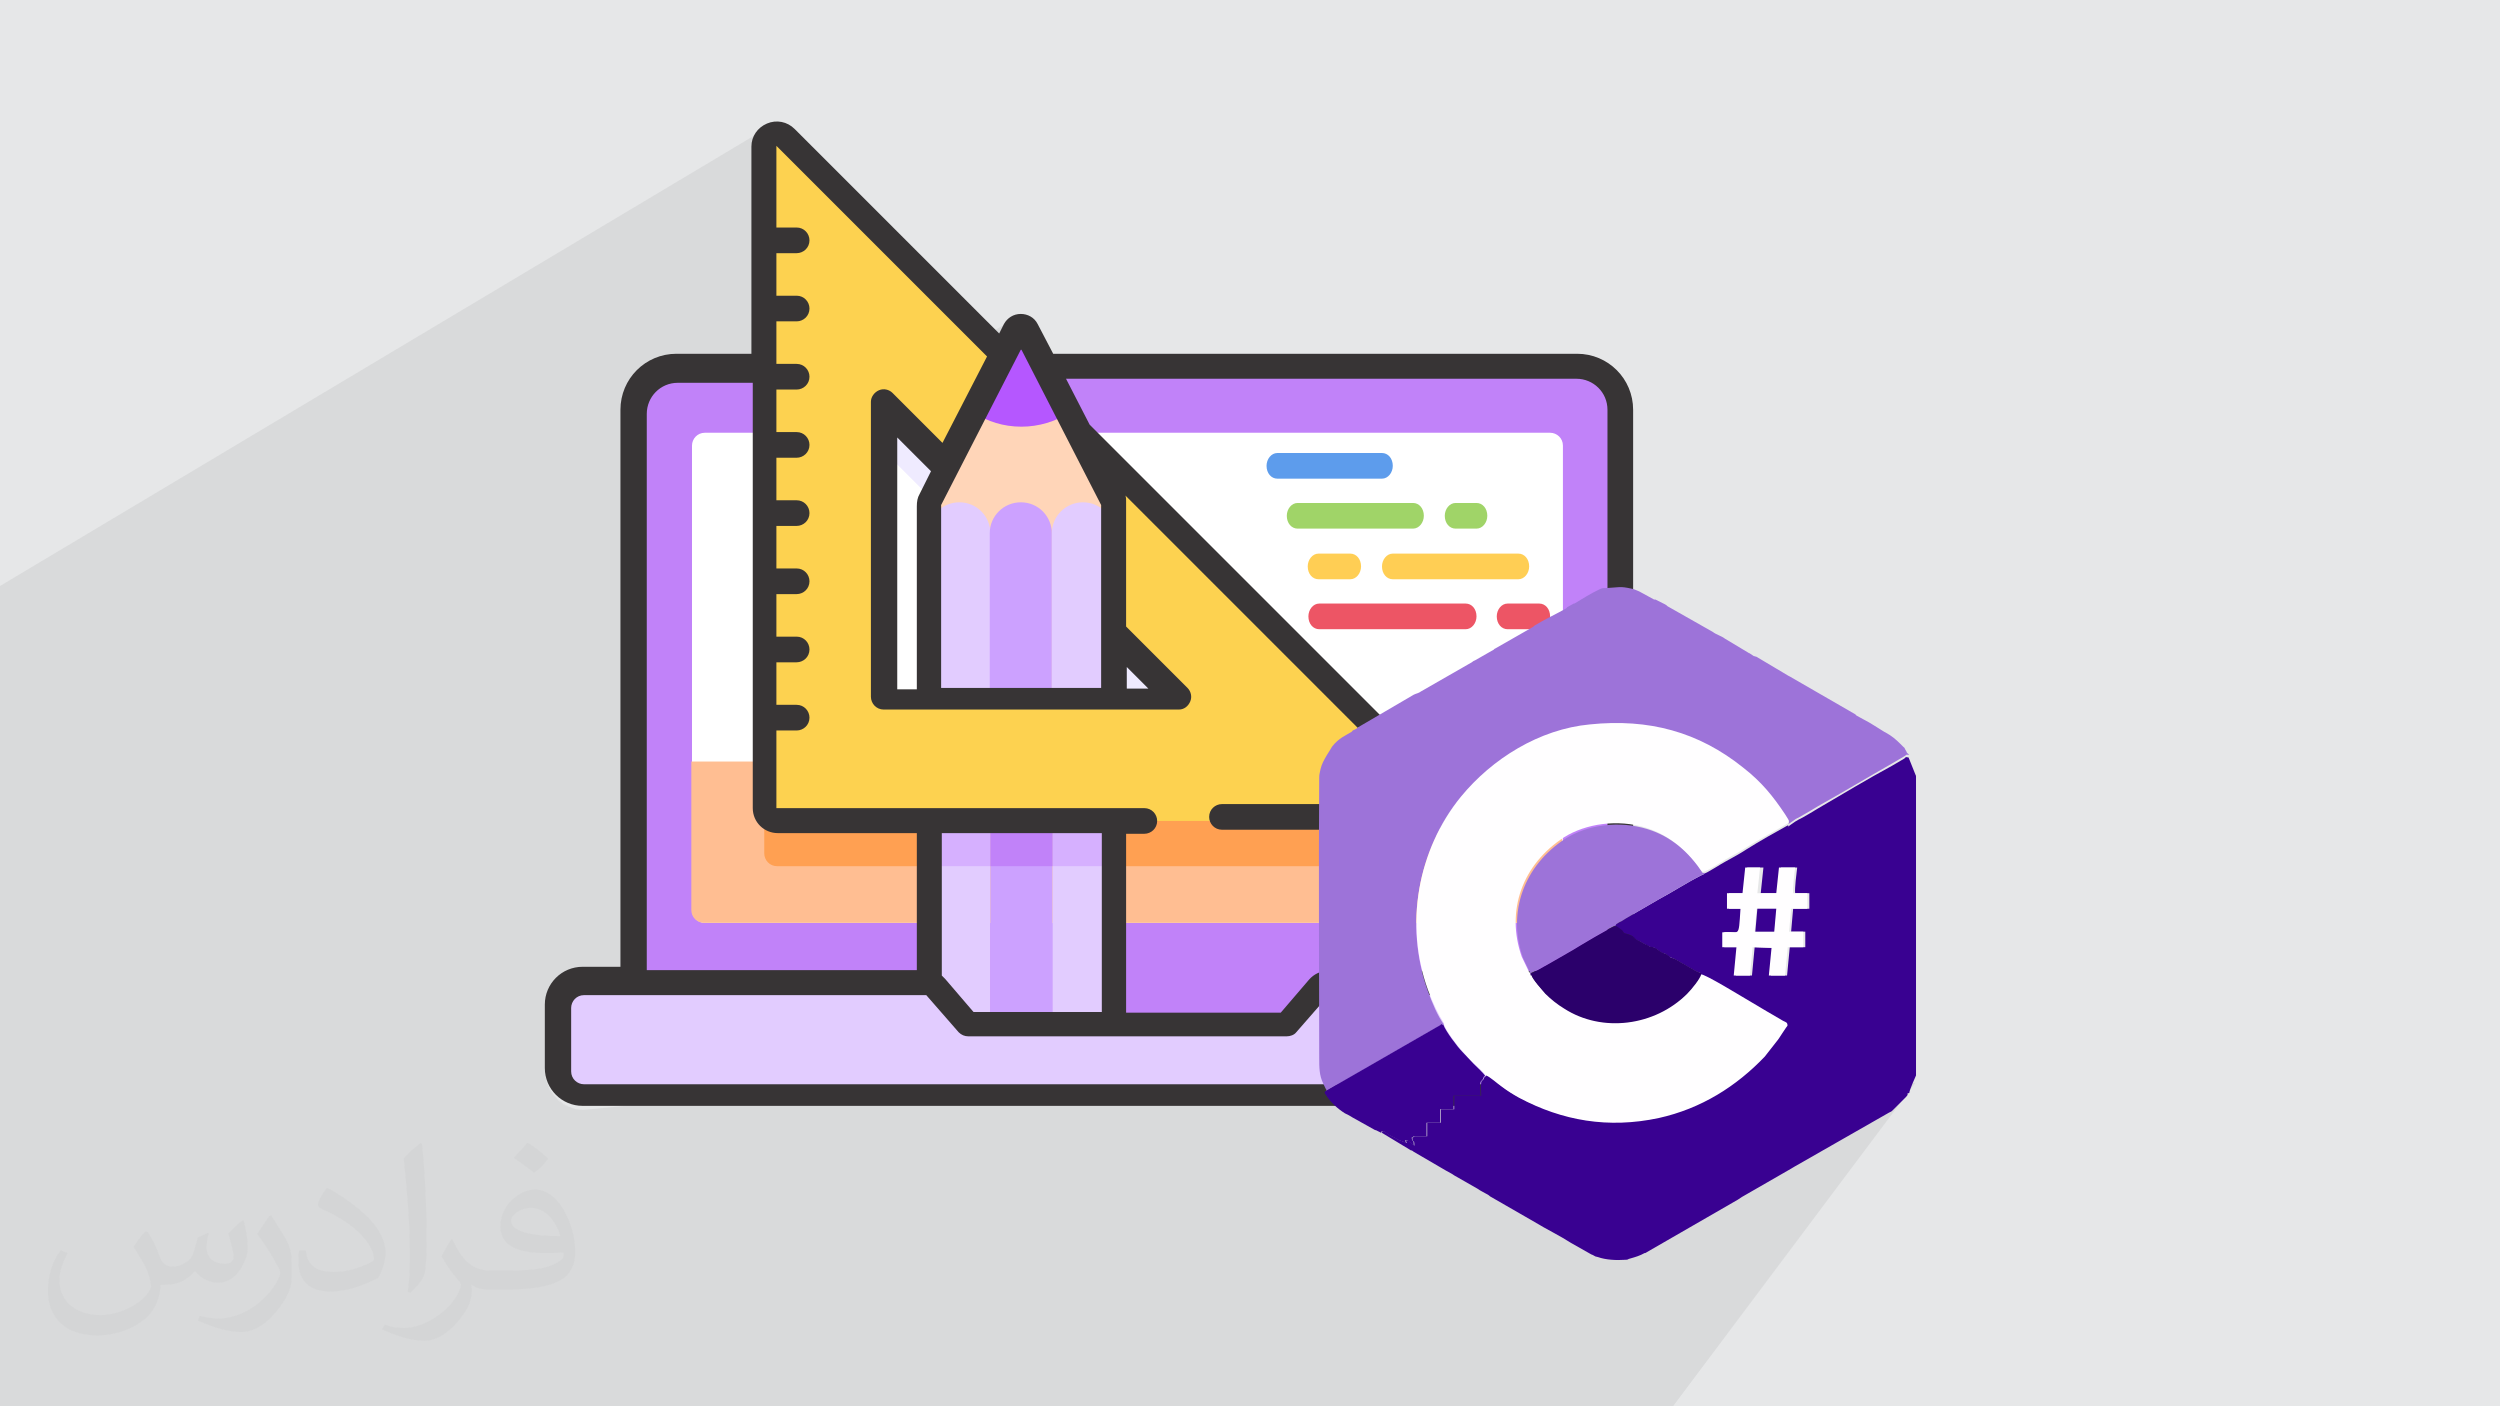
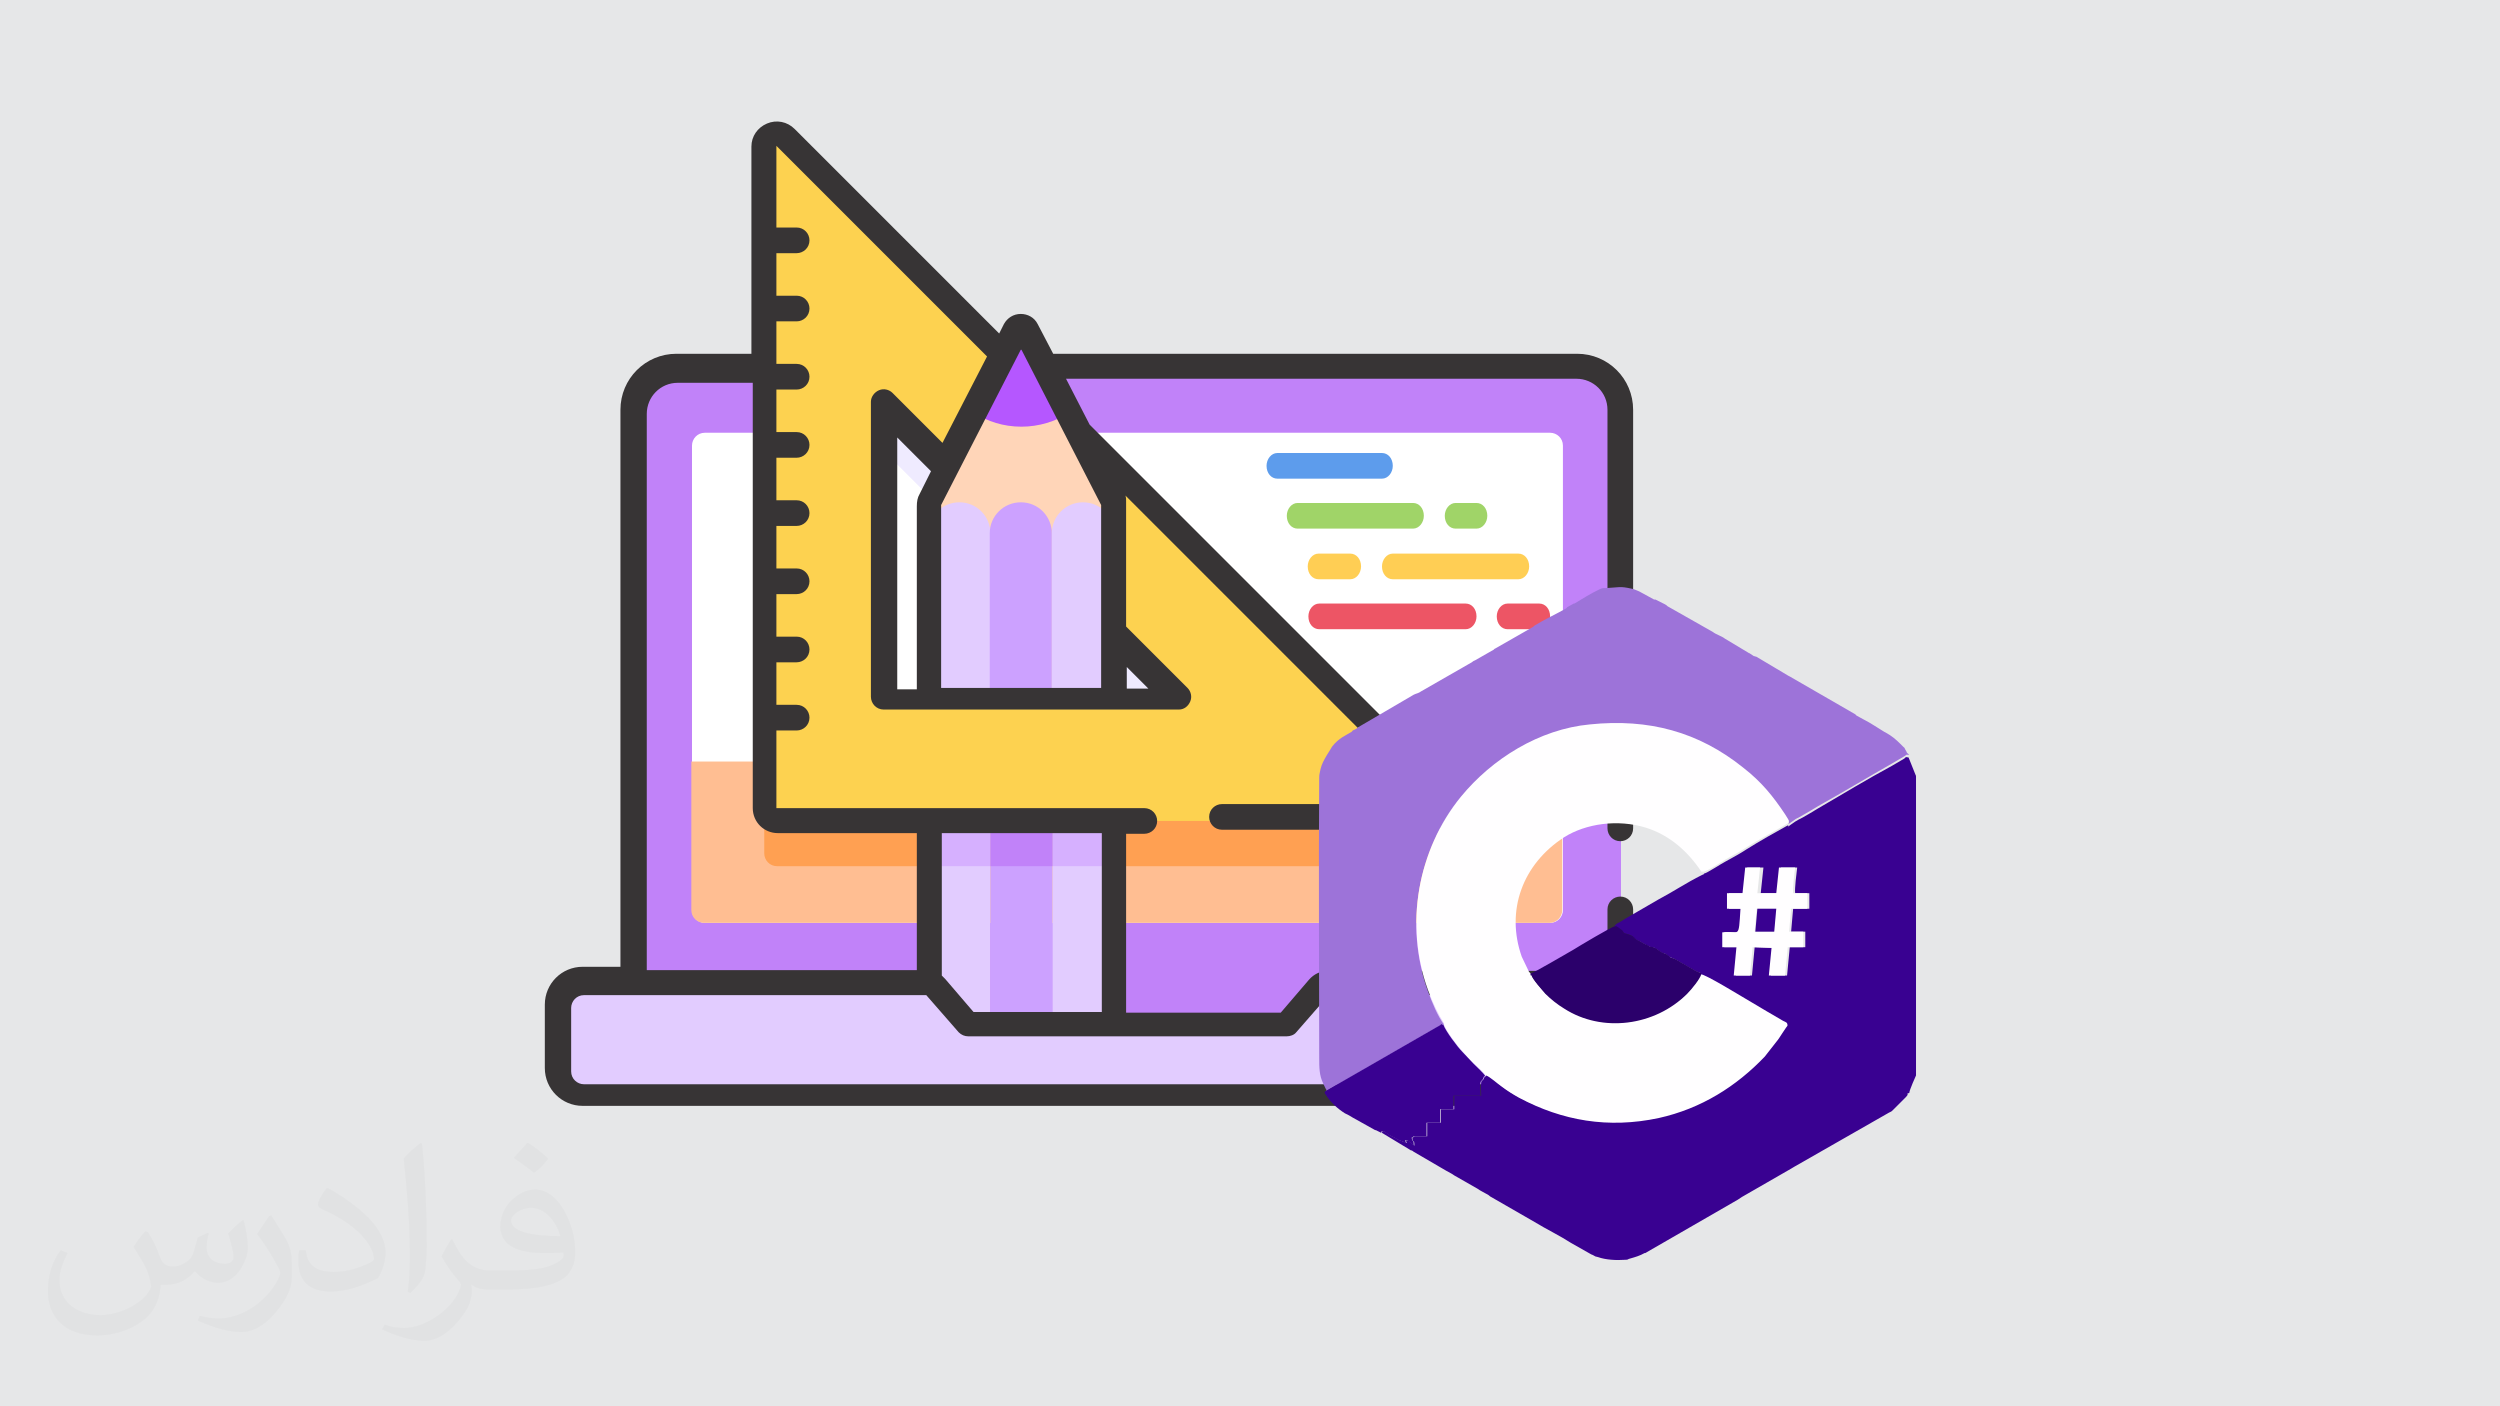
<svg xmlns="http://www.w3.org/2000/svg" xml:space="preserve" width="3.703in" height="2.083in" version="1.1" style="shape-rendering:geometricPrecision; text-rendering:geometricPrecision; image-rendering:optimizeQuality; fill-rule:evenodd; clip-rule:evenodd" viewBox="0 0 3703 2083" enable-background="new 0 0 64 64">
  <defs>
    <style type="text/css">
   
    .fil14 {fill:#373435}
    .fil22 {fill:#2B006B}
    .fil21 {fill:#390191}
    .fil15 {fill:#5D9CEC}
    .fil19 {fill:#9D73D9}
    .fil16 {fill:#A0D468}
    .fil13 {fill:#B557FF}
    .fil3 {fill:#C182F9}
    .fil9 {fill:#CCA1FF}
    .fil10 {fill:#D6B0FF}
    .fil8 {fill:#E2CCFF}
    .fil0 {fill:#E6E7E8}
    .fil18 {fill:#ED5565}
    .fil7 {fill:#EFEBFF}
    .fil11 {fill:#FDD250}
    .fil6 {fill:#FFA052}
    .fil5 {fill:#FFBE92}
    .fil17 {fill:#FFCE54}
    .fil12 {fill:#FFD5B8}
    .fil20 {fill:#FFFEFF}
    .fil4 {fill:white}
    .fil2 {fill:#373435;fill-opacity:0.031}
    .fil1 {fill:#373435;fill-opacity:0.078}
   
  </style>
  </defs>
  <g id="Layer_x0020_1">
    <polygon class="fil0" points="0,0 3703,0 3703,2083 0,2083 " />
-     <polygon class="fil1" points="998,2083 16,2083 0,2083 0,2011 0,1925 0,1922 0,1890 0,1340 0,1331 0,1326 0,1174 0,1147 0,1102 0,888 0,868 1132,192 1127,195 1123,199 1120,203 1117,208 1115,213 1114,218 1114,224 1114,531 920,642 920,804 1498,475 1495,477 1492,480 1490,483 1488,486 1481,501 920,819 920,1438 808,1497 808,1588 809,1599 813,1610 818,1619 825,1627 833,1634 842,1639 853,1643 864,1644 2073,1527 2837,1604 2478,2083 1505,2083 " />
    <g id="_1951719236080">
      <path class="fil0" d="M808 1588l1 11c-1,-4 -1,-7 -1,-11zm1 11l3 10c-1,-3 -3,-7 -3,-10zm3 10l5 10c-2,-3 -4,-6 -5,-10zm5 10l7 8c-3,-3 -5,-5 -7,-8zm7 8l8 7c-3,-2 -6,-4 -8,-7zm8 7l9 5c-3,-1 -7,-3 -9,-5zm9 5l10 3c-4,-1 -7,-2 -10,-3zm10 3l11 1c-4,0 -8,0 -11,-1z" />
      <path class="fil0" d="M1114 531l-194 112 0 -29c0,-46 37,-83 83,-83l111 0z" />
      <polygon class="fil0" points="920,809 1474,494 1481,501 920,819 " />
      <path class="fil0" d="M920 804l551 -313 3 3 -554 314 0 -5zm578 -328l-3 2c1,-1 2,-2 3,-2zm-3 2l-3 3c1,-1 2,-2 3,-3zm-3 3l-2 3c1,-1 2,-2 2,-3zm-2 3l-2 3c1,-1 1,-2 2,-3z" />
      <path class="fil0" d="M957 545l-12 10c4,-4 8,-7 12,-10zm-12 10l-10 12c3,-4 6,-9 10,-12zm-10 12l-8 14c2,-5 5,-10 8,-14zm-8 14l-5 16c1,-5 3,-11 5,-16zm-5 16l-2 17c0,-6 1,-11 2,-17z" />
      <path class="fil0" d="M920 1438l-112 59 0 -3c0,-31 25,-56 56,-56l56 0z" />
      <path class="fil0" d="M1132 192l-4 3c1,-1 3,-2 4,-3zm-4 3l-4 4c1,-1 3,-3 4,-4zm-4 4l-3 4c1,-2 2,-3 3,-4zm-3 4l-3 5c1,-2 2,-3 3,-5zm-3 5l-2 5c1,-2 1,-3 2,-5zm-2 5l-1 5c0,-2 1,-4 1,-5zm-1 5l0 6c0,-2 0,-4 0,-6z" />
      <path class="fil0" d="M834 1447l9 -5 -9 5 1 -1zm-1 1l-8 7c3,-3 5,-5 8,-7zm-8 7l-7 8c2,-3 4,-6 7,-8zm-7 8l-5 10c1,-3 3,-7 5,-10zm-5 10l-3 11c1,-4 2,-7 3,-11zm-3 11l-1 11c0,-4 0,-8 1,-11z" />
    </g>
    <path class="fil2" d="M219 1825c7,11 12,21 16,32 3,7 5,19 21,19 5,0 11,-1 17,-5 7,-3 12,-9 14,-17l6 -21 15 -7 1 1c-2,8 -3,15 -3,21 0,18 15,24 27,24 7,0 13,-3 13,-10 0,-8 -4,-22 -8,-35 7,-7 14,-14 22,-20l1 1c4,15 6,30 6,40 0,10 -4,20 -8,27 -7,14 -20,25 -36,25 -12,0 -25,-6 -34,-17l-1 0c-9,11 -22,20 -43,20l-7 0c-1,14 -4,24 -9,33 -13,25 -50,42 -85,42 -49,0 -73,-28 -73,-66 0,-23 7,-45 19,-60l10 4c-7,14 -12,27 -12,40 0,35 29,52 61,52 30,0 68,-20 75,-42 -3,-25 -12,-36 -26,-59 4,-7 10,-15 17,-23l1 0 0 0 0 0 0 0 0 0zm563 -132c10,6 20,14 30,23 -6,8 -12,15 -21,21 -10,-8 -20,-15 -30,-22 7,-8 14,-15 20,-22l0 0zm5 96c-17,0 -30,11 -30,19 0,17 33,23 73,23 -5,-20 -22,-42 -43,-42zm-37 93c22,0 41,-1 55,-4 16,-4 30,-12 30,-18 0,-2 0,-3 -1,-5 -9,1 -19,1 -29,1 -29,0 -52,-7 -60,-23 -2,-4 -4,-10 -4,-15 0,-16 7,-32 19,-42 10,-9 21,-14 33,-14 20,0 37,17 48,42 6,14 11,30 11,51 0,14 -4,25 -12,34 -16,15 -45,21 -90,21l-21 0 0 0 -5 0c-11,0 -19,-2 -25,-7l-1 0c0,3 1,5 1,7 0,10 -3,23 -10,33 -20,30 -42,43 -60,43 -19,0 -42,-7 -63,-17l4 -7c7,3 16,5 29,5 34,0 78,-33 84,-64 -1,-3 -3,-6 -7,-10 -10,-12 -16,-22 -22,-32 5,-10 10,-18 14,-25l2 0c14,29 28,46 57,46l4 0 0 0 21 0 0 0 0 0 0 0 0 0zm-146 31c2,-14 3,-29 3,-43l0 -21c0,-39 -5,-96 -9,-133 7,-8 17,-17 25,-23l2 1c5,47 7,101 7,151 0,13 -1,26 -2,35 -1,12 -8,21 -22,35l-3 -1 0 0 0 0 0 0 0 0zm-151 -62c1,18 10,33 41,33 20,0 36,-5 55,-14 3,-2 5,-3 5,-5 0,-12 -9,-27 -24,-41 -14,-13 -34,-25 -51,-32 -6,-3 -8,-5 -8,-8 0,-5 7,-17 13,-24l2 0c20,11 43,27 60,44 15,16 25,33 25,51 0,13 -4,26 -11,38 -22,11 -46,20 -70,20 -29,0 -48,-13 -48,-45 0,-3 0,-9 1,-16l10 0 0 0 0 0 0 0 0 0zm-52 -52l18 29c7,11 13,22 13,41l0 24c0,19 -12,39 -32,60 -15,14 -29,20 -42,20 -19,0 -40,-6 -65,-17l3 -7c8,2 17,4 28,4 35,0 72,-26 88,-58 2,-4 3,-7 3,-9 0,-4 -2,-8 -4,-11 -9,-17 -19,-33 -30,-47 6,-9 12,-18 18,-27l2 0 0 0 0 0 0 0 0 0z" />
    <path class="fil3" d="M2401 1545l-1462 0 0 -931c0,-35 29,-64 64,-64l1334 0c35,0 64,29 64,64l0 931 0 0z" />
    <path class="fil4" d="M2296 1367l-1252 0c-10,0 -19,-8 -19,-19l0 -688c0,-10 8,-19 19,-19l1252 0c10,0 19,8 19,19l0 688c0,10 -8,19 -19,19z" />
    <path class="fil5" d="M2314 1128l0 220c0,10 -8,19 -19,19l-1252 0c-10,0 -19,-8 -19,-19l0 -220 1289 0z" />
    <path class="fil6" d="M2138 1251l-123 -123 -883 0 0 136c0,10 8,19 19,19l974 0c17,0 25,-20 13,-32z" />
    <path class="fil7" d="M1132 245l0 883 883 0 -883 -883zm177 423l437 437 -437 0 0 -437z" />
    <polygon class="fil8" points="1376,1216 1467,1216 1467,1545 1376,1545 " />
    <polygon class="fil9" points="1467,1216 1559,1216 1559,1545 1467,1545 " />
    <polygon class="fil8" points="1559,1216 1650,1216 1650,1545 1559,1545 " />
    <polygon class="fil10" points="1559,1216 1650,1216 1650,1283 1559,1283 " />
    <polygon class="fil10" points="1376,1216 1467,1216 1467,1283 1376,1283 " />
    <path class="fil8" d="M2513 1494l0 94c0,21 -17,37 -37,37l-1611 0c-21,0 -37,-17 -37,-37l0 -94c0,-21 17,-37 37,-37l507 0c5,0 11,2 14,6l48 55 472 0 48 -55c4,-4 9,-6 14,-6l507 0c21,0 37,17 37,37l0 0z" />
    <path class="fil11" d="M2125 1216l-974 0c-10,0 -19,-8 -19,-19l0 -974c0,-17 20,-25 32,-13l974 974c12,12 3,32 -13,32zm-815 -177l437 0 -437 -437 0 437z" />
    <polygon class="fil3" points="1467,1216 1559,1216 1559,1283 1467,1283 " />
    <path class="fil12" d="M1650 1039l-274 0 0 -290c0,-3 1,-6 2,-9l126 -245c4,-7 14,-7 17,0l126 245c1,3 2,6 2,9l0 290z" />
    <path class="fil8" d="M1376 1039l91 0 0 -249c0,-25 -20,-46 -46,-46 -25,0 -46,20 -46,46l0 249z" />
    <path class="fil9" d="M1467 1039l91 0 0 -249c0,-25 -20,-46 -46,-46 -25,0 -46,20 -46,46l0 249z" />
    <path class="fil8" d="M1559 1039l91 0 0 -249c0,-25 -20,-46 -46,-46 -25,0 -46,20 -46,46l0 249z" />
    <path class="fil13" d="M1582 612c-18,12 -43,20 -69,20 -27,0 -51,-8 -69,-20l60 -117c4,-7 14,-7 17,0l60 117z" />
    <path class="fil14" d="M2475 1438l-56 0 0 -91c0,-10 -8,-19 -19,-19 -10,0 -19,8 -19,19l0 91 -414 0c-11,0 -21,5 -28,13l-42 49 -229 0 0 -265 27 0c10,0 19,-8 19,-19 0,-10 -8,-19 -19,-19l-46 0c0,0 0,0 0,0 0,0 0,0 0,0l-274 0c0,0 0,0 0,0 0,0 0,0 0,0l-225 0 0 -115 30 0c10,0 19,-8 19,-19 0,-10 -8,-19 -19,-19l-30 0 0 -63 30 0c10,0 19,-8 19,-19 0,-10 -8,-19 -19,-19l-30 0 0 -63 30 0c10,0 19,-8 19,-19 0,-10 -8,-19 -19,-19l-30 0 0 -63 30 0c10,0 19,-8 19,-19 0,-10 -8,-19 -19,-19l-30 0 0 -63 30 0c10,0 19,-8 19,-19 0,-10 -8,-19 -19,-19l-30 0 0 -63 30 0c10,0 19,-8 19,-19 0,-10 -8,-19 -19,-19l-30 0 0 -63 30 0c10,0 19,-8 19,-19 0,-10 -8,-19 -19,-19l-30 0 0 -63 30 0c10,0 19,-8 19,-19 0,-10 -8,-19 -19,-19l-30 0 0 -121 312 312 -66 128 -74 -74c-5,-5 -13,-7 -20,-4 -7,3 -12,10 -12,17l0 437c0,10 8,19 19,19l63 0c1,0 3,0 4,0l274 0c1,0 3,0 4,0l92 0c8,0 14,-5 17,-12 3,-7 1,-15 -4,-20l-91 -91 0 -186c0,-3 0,-5 -1,-8l457 457 -314 0c-10,0 -19,8 -19,19 0,10 8,19 19,19l314 0c15,0 29,-9 34,-23 6,-14 3,-30 -8,-41l-536 -536 -35 -68 756 0c25,0 46,20 46,46l0 620c0,10 8,19 19,19 10,0 19,-8 19,-19l0 -620c0,-46 -37,-83 -83,-83l-776 0 -23 -44c-5,-10 -15,-15 -25,-15 -11,0 -20,6 -25,15l-7 14 -303 -303c-11,-11 -27,-14 -41,-8 -14,6 -23,19 -23,34l0 307 -111 0c-46,0 -83,37 -83,83l0 825 -56 0c-31,0 -56,25 -56,56l0 94c0,31 25,56 56,56l1611 0c31,0 56,-25 56,-56l0 -94c0,-31 -25,-56 -56,-56zm-1147 -791l51 51 -17 34c-3,5 -4,11 -4,18l0 271 -29 0 0 -373zm373 373l-32 0 0 -32 32 32zm-188 -502l118 230c0,0 0,0 0,0l0 271 -237 0 0 -271c0,0 0,0 0,0l118 -230zm119 981l-190 0 -42 -49c-2,-2 -3,-3 -5,-5l0 -211 237 0 0 265zm-674 -886c0,-25 20,-46 46,-46l111 0 0 630c0,21 17,37 37,37l206 0 0 203 -400 0 0 -824zm1537 974c0,10 -8,19 -19,19l-1611 0c-10,0 -19,-8 -19,-19l0 -94c0,-10 8,-19 19,-19l507 0 48 55c4,4 9,6 14,6l472 0c5,0 11,-2 14,-6l48 -55 507 0c10,0 19,8 19,19l0 94z" />
    <path class="fil15" d="M2047 709l-155 0c-9,0 -16,-8 -16,-19 0,-10 7,-19 16,-19l155 0c9,0 16,8 16,19 0,10 -7,19 -16,19z" />
    <path class="fil16" d="M2093 783l-171 0c-9,0 -16,-8 -16,-19 0,-10 7,-19 16,-19l171 0c9,0 16,8 16,19 0,10 -7,19 -16,19l0 0z" />
    <path class="fil16" d="M2187 783l-31 0c-9,0 -16,-8 -16,-19 0,-10 7,-19 16,-19l31 0c9,0 16,8 16,19 0,10 -7,19 -16,19l0 0z" />
    <path class="fil17" d="M2000 858l-47 0c-9,0 -16,-8 -16,-19 0,-10 7,-19 16,-19l47 0c9,0 16,8 16,19 0,10 -7,19 -16,19l0 0z" />
    <path class="fil17" d="M2249 858l-186 0c-9,0 -16,-8 -16,-19 0,-10 7,-19 16,-19l186 0c9,0 16,8 16,19 0,10 -7,19 -16,19l0 0z" />
    <path class="fil18" d="M2171 932l-217 0c-9,0 -16,-8 -16,-19 0,-10 7,-19 16,-19l217 0c9,0 16,8 16,19 0,10 -7,19 -16,19z" />
    <path class="fil18" d="M2280 932l-47 0c-9,0 -16,-8 -16,-19 0,-10 7,-19 16,-19l47 0c9,0 16,8 16,19 0,10 -7,19 -16,19z" />
    <g id="_1951719225968">
      <path class="fil19" d="M1963 1617l172 -99c0,0 1,0 1,-1l3 1c-10,-14 -17,-31 -24,-50 -35,-96 -16,-208 49,-286 46,-56 116,-99 191,-107 87,-9 162,11 227,64 26,21 44,42 62,69 7,10 6,8 5,13 0,0 1,-1 1,-1l10 -7c4,-2 8,-4 11,-6 7,-4 14,-8 22,-13 36,-20 74,-43 111,-64l17 -10c5,-3 0,-2 7,-2 -6,-5 -2,-2 -6,-8 -2,-4 0,-1 -3,-4 -2,-2 -2,-2 -4,-4 -7,-7 -13,-12 -22,-17l-2 -1c-10,-6 -20,-13 -30,-18l-11 -6c-1,-1 -1,-1 -2,-2l-97 -56c0,0 -2,-1 -2,-1l-47 -28c-2,-1 -1,0 -3,-1 0,0 -1,0 -1,0l-6 -4c-1,-1 -1,0 -2,-1l-35 -21c-5,-4 -13,-6 -18,-10l-67 -38c-2,-2 -1,-1 -4,-3l-14 -7c0,0 -1,0 -1,0 0,0 -1,0 -1,0l-22 -12c-3,-1 -6,-3 -11,-4 -18,-4 -18,-2 -37,-1 -6,0 -7,0 -11,2 -13,6 -25,14 -37,21 0,0 -1,0 -1,0l-9 5c-2,1 0,0 -2,2 -12,7 -35,18 -46,25 -2,1 -2,2 -4,3l-56 32c0,0 -1,0 -1,1l-28 16c-4,2 -1,0 -5,3l-75 43c-4,3 -7,3 -11,5l-82 48c0,0 -1,0 -1,1 -1,1 -3,2 -5,3 -3,1 -2,1 -4,3 -8,5 -19,9 -29,22 -2,3 -1,2 -3,5l-5 8c-4,7 -7,12 -9,20 -1,6 -2,7 -2,13 -1,138 0,276 0,414 0,15 0,27 6,39 2,4 3,7 5,10z" />
      <path class="fil20" d="M2139 1518c3,9 21,33 28,40 5,6 10,12 17,18 4,4 15,13 17,18 5,1 18,13 24,17 8,6 16,11 25,16 64,34 133,46 207,30 63,-13 115,-47 157,-91l18 -23c3,-4 14,-23 17,-24 -1,-6 -1,-5 -7,-8l-24 -14c-10,-6 -22,-13 -32,-19 -7,-4 -60,-36 -66,-36 -2,7 -15,22 -21,29 -48,48 -126,59 -182,22 -10,-6 -20,-14 -28,-22 -5,-6 -18,-19 -21,-28 0,0 -1,-1 -1,-1 0,0 0,-1 -1,-1 0,0 0,-1 -1,-1l-11 -23c-24,-68 1,-137 63,-177 32,-20 79,-27 121,-14 35,11 62,35 82,65l4 0c5,-1 26,-14 32,-18 11,-6 22,-12 31,-18 19,-12 44,-25 62,-36 1,-5 1,-3 -5,-13 -18,-27 -35,-48 -62,-69 -66,-53 -140,-73 -227,-64 -75,7 -145,51 -191,107 -64,78 -84,190 -49,286 7,19 15,36 24,50z" />
      <path class="fil21" d="M2201 1594c-3,1 -2,2 -3,3 0,0 0,0 0,1l-1 1c-2,3 -2,0 -3,4 -1,5 0,14 0,20l-40 0 0 20 -20 0 0 20 -20 0 0 20 -18 0c-5,1 2,0 -4,2 0,11 3,-1 3,12l-8 -7c-2,-1 -3,0 -5,-1l2 4 -13 -5c-4,-3 -8,-4 -13,-7l-4 -3c-3,-2 -7,-5 -7,0l43 26c0,0 1,0 1,0 0,0 2,1 3,2l48 28c5,3 8,4 12,7l35 20c4,3 7,4 12,7 2,1 4,2 6,4l66 38c18,11 37,20 54,31l30 17c3,1 4,2 6,3l4 1c11,4 27,5 40,4 6,0 3,-1 8,-2 7,-2 14,-4 21,-8 0,0 1,0 1,0l137 -79c3,-2 3,-2 6,-4l73 -42c3,-2 2,-1 5,-3l140 -80c4,-2 3,-1 6,-4l19 -19c3,-4 3,-2 2,-7 1,-3 1,-2 0,-4 -7,1 -1,1 -8,-3l-7 -5c-6,-4 -7,-1 -13,-6 -5,-4 -5,-2 -10,-6l-4 -3c0,0 -1,0 -1,-1 0,0 -1,0 -1,-1l-16 -14c-5,0 -6,0 -10,-2 -3,-2 -2,-2 -4,-3l-14 -8c-1,0 -3,-1 -4,-2 0,0 -1,0 -1,0 -3,-2 -1,-2 -6,-4l-20 -11c-4,-2 -3,-2 -7,-4 0,0 -1,0 -1,0l-11 -5c0,0 -1,0 -1,0 -10,-7 -13,-4 -19,-9l-8 -5c-9,-4 -5,-5 -10,-4 -3,2 -14,21 -17,24l-18 23c-42,44 -94,77 -157,91 -75,16 -143,4 -207,-30 -9,-5 -17,-10 -25,-16 -6,-4 -19,-16 -24,-17z" />
      <path class="fil21" d="M2606 1323l28 0 4 -38 24 0c-1,8 -4,32 -3,38l21 0 0 23 -24 0 -3 34 21 0 0 23 -23 0 -4 42 -24 0 4 -41 -28 -1 -4 42 -24 0 4 -42 -21 0 0 -22c26,-3 24,12 27,-35l-20 0 0 -23 23 0 4 -38 24 0 -4 38zm43 -101c-18,10 -43,24 -62,36 -9,6 -20,12 -31,18 -6,3 -27,17 -32,18 -2,3 1,0 -3,2 -24,12 -43,25 -64,36l-50 29c-3,2 -5,3 -8,5 0,0 -4,2 -4,2 -4,3 -1,1 -4,4 6,0 0,-1 4,1l7 5c4,4 2,4 6,5 6,1 10,3 13,7 3,3 4,3 7,4l9 5c3,2 -1,0 4,2 5,3 4,1 9,3 0,0 1,0 1,0l7 5c4,3 4,2 9,4l4 3c6,5 2,0 12,6l26 15c11,6 9,2 10,6 7,0 59,32 66,36 10,6 22,13 32,19l24 14c6,3 6,2 7,8 5,-1 1,0 10,4l8 5c6,5 9,2 19,9 0,0 1,0 1,0l11 5c0,0 1,0 1,0 4,2 3,2 7,4l20 11c5,2 3,2 6,4 0,0 1,0 1,0 1,0 3,1 4,2l14 8c1,1 1,1 4,3 4,2 5,1 10,2l16 14c0,0 1,0 1,1 0,0 1,0 1,1l4 3c6,4 6,2 10,6 7,6 8,2 13,6l7 5c7,4 1,4 8,3 1,1 1,0 0,4 0,0 3,-1 4,-1 0,-4 10,-26 10,-26l0 -443c-1,-5 0,0 -1,-3l-10 -25c-7,-1 -2,-1 -7,2l-17 10c-37,20 -75,43 -111,64 -8,5 -15,9 -22,13 -4,2 -8,4 -11,6l-10 7c0,0 -1,0 -1,1z" />
-       <path class="fil19" d="M2268 1444l0 -3c5,-1 54,-30 63,-35 8,-5 58,-35 62,-35 2,-4 0,-1 4,-4 0,0 3,-2 4,-2 3,-2 5,-3 8,-5l50 -29c22,-12 40,-24 64,-36 3,-2 0,1 3,-2l-4 0c-20,-30 -46,-54 -82,-65 -42,-13 -89,-6 -121,14 -62,40 -87,110 -63,177l11 23c0,0 0,1 1,1 0,0 1,1 1,1 0,0 0,1 1,1z" />
      <path class="fil22" d="M2268 1444c3,8 16,22 21,28 8,8 18,16 28,22 56,36 134,26 182,-22 7,-7 19,-22 21,-29 -1,-4 1,0 -10,-6l-26 -15c-10,-6 -6,0 -12,-6l-4 -3c-5,-2 -4,-1 -9,-4l-7 -5c0,0 -1,0 -1,0 -5,-3 -4,0 -9,-3 -5,-3 0,-1 -4,-2l-9 -5c-3,-2 -4,-1 -7,-4 -3,-4 -7,-5 -13,-7 -5,-1 -3,-1 -6,-5l-7 -5c-4,-2 2,-1 -4,-1 -4,0 -54,30 -62,35 -9,5 -58,34 -63,35l0 3z" />
      <path class="fil21" d="M1963 1617c-1,1 -2,1 1,5 7,11 17,20 28,27l6 3c4,2 3,2 5,3l34 19c0,0 1,0 1,0l8 4c0,-5 4,-2 7,0l4 3c5,3 9,4 13,7l13 5 -2 -4c2,0 3,0 5,1l8 7c0,-13 -2,-2 -3,-12 6,-2 -1,-1 4,-2l18 0 0 -20 20 0 0 -20 20 0 0 -20 40 0c0,-6 -1,-15 0,-20 1,-3 1,-1 3,-4l1 -1c0,0 0,0 0,-1 1,-1 0,-3 3,-3 -2,-4 -13,-14 -17,-18 -6,-6 -11,-12 -17,-18 -7,-7 -25,-31 -28,-40l-3 -1c0,0 -1,0 -1,1l-172 99z" />
      <path class="fil20" d="M2603 1346l28 0 -4 34 -28 0 3 -34zm6 -61l-24 0 -4 38 -23 0 0 23 20 0c-3,47 -1,32 -27,35l0 22 21 0 -4 42 24 0 4 -42 28 1 -4 41 24 0 4 -42 23 0 0 -23 -21 0 3 -34 24 0 0 -23 -21 0c-1,-6 2,-31 3,-38l-24 0 -4 38 -28 0 4 -38z" />
      <polygon class="fil21" points="2600,1380 2628,1380 2631,1346 2603,1346 " />
    </g>
  </g>
</svg>